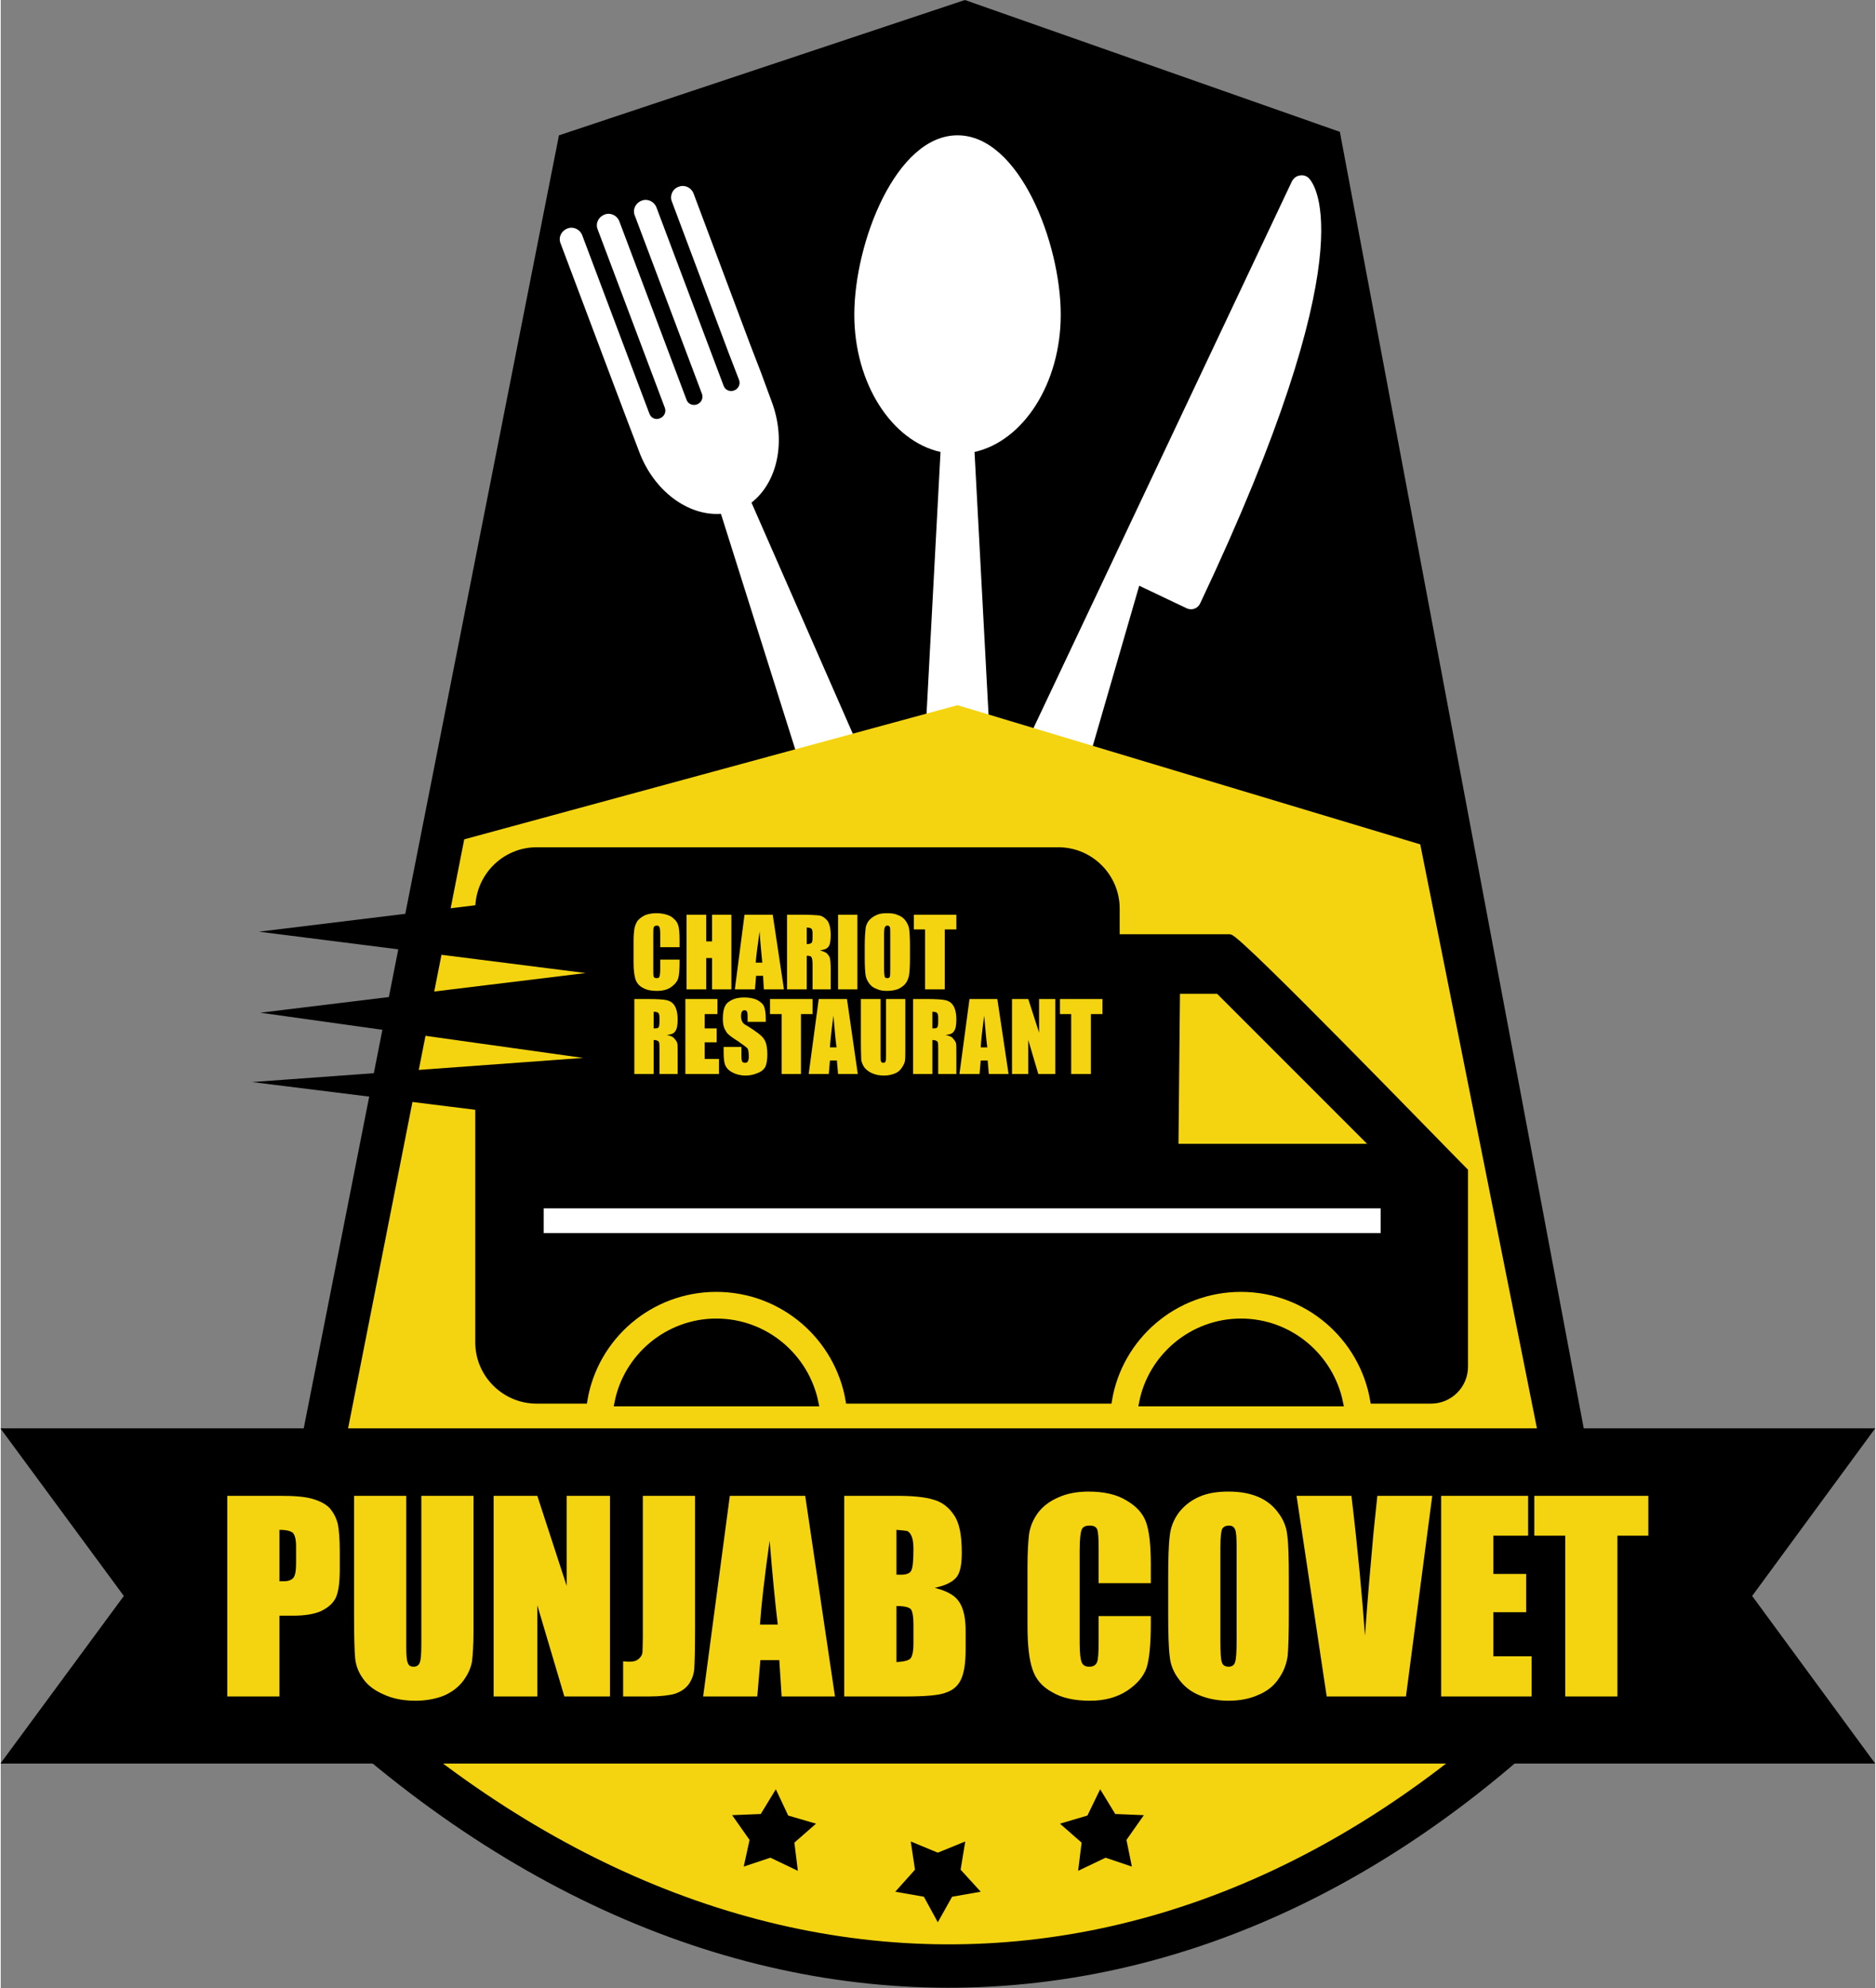
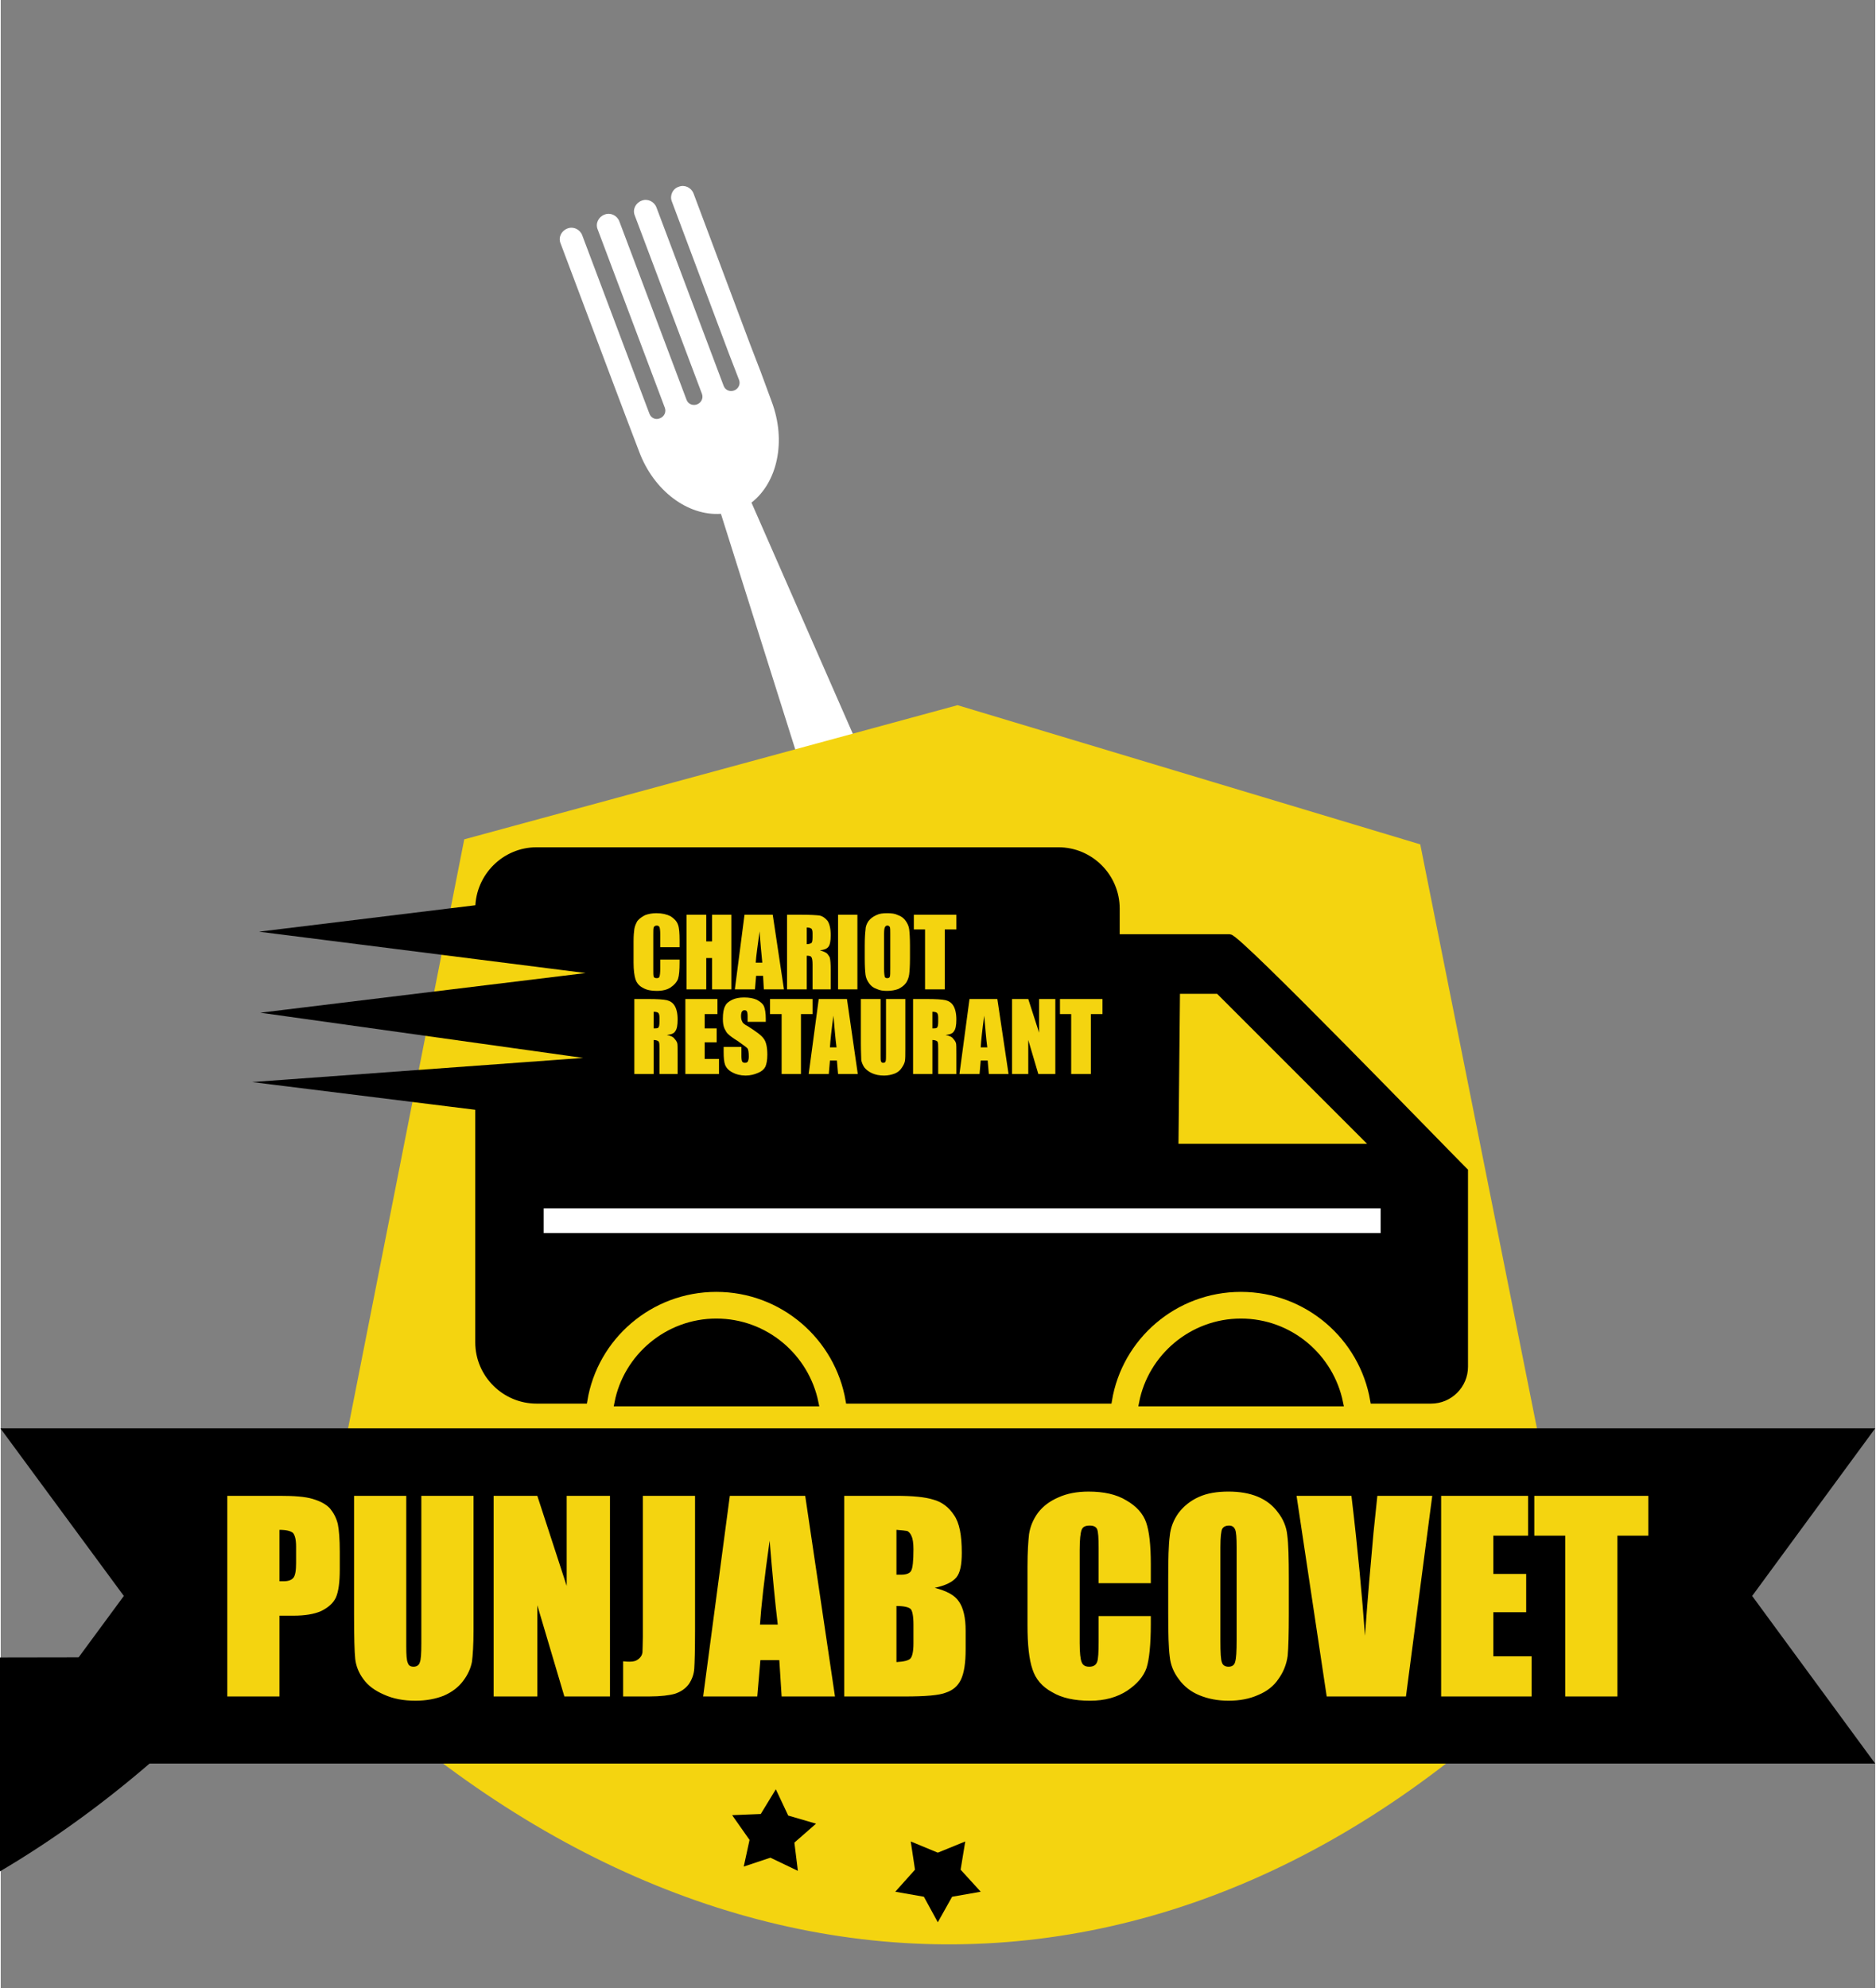
<svg xmlns="http://www.w3.org/2000/svg" xml:space="preserve" width="688px" height="729px" version="1.1" style="shape-rendering:geometricPrecision; text-rendering:geometricPrecision; image-rendering:optimizeQuality; fill-rule:evenodd; clip-rule:evenodd" viewBox="0 0 48.49 51.42">
  <rect x="0" y="0" width="48.49" height="51.42" fill="#808080" stroke="none" />
  <defs>
    <style type="text/css">
   
    .str0 {stroke:black;stroke-width:0.17;stroke-miterlimit:22.926}
    .fil0 {fill:black}
    .fil2 {fill:#F4D410}
    .fil1 {fill:white}
    .fil3 {fill:#F4D410;fill-rule:nonzero}
   
  </style>
  </defs>
  <g id="Layer_x0020_1">
    <g id="_105553566160864">
      <g>
-         <path class="fil0" d="M6.67 42.86l7.77 -39.36 10.5 -3.5 9.7 3.41 7.41 39.39c-10.47,11.54 -24.56,11.41 -35.38,0.06z" />
-         <path class="fil1" d="M33.6 4.54c0.09,-0.02 0.18,0.01 0.24,0.07 0.16,0.17 1.49,1.9 -2.81,10.99 -0.06,0.14 -0.22,0.2 -0.36,0.13l-1.22 -0.58 -2.09 7.21c0,0.01 0,0.01 0,0.01 -0.1,0.29 -0.31,0.52 -0.59,0.63 -0.27,0.12 -0.59,0.11 -0.86,-0.01 -0.52,-0.25 -0.74,-0.88 -0.5,-1.4l3.34 -7.06 0.16 -0.34 4.49 -9.5c0.04,-0.08 0.12,-0.14 0.2,-0.15z" />
-         <path class="fil1" d="M27.42 8.14c0,-1.85 -1.07,-4.64 -2.67,-4.64 -1.6,0 -2.67,2.79 -2.67,4.64 0,1.78 0.97,3.27 2.23,3.55l-0.66 12.37c0,0.04 0,0.08 0,0.12 0.03,0.61 0.55,1.07 1.16,1.04 0.6,-0.03 1.07,-0.55 1.04,-1.15l-0.66 -12.38c1.26,-0.28 2.23,-1.77 2.23,-3.55z" />
+         <path class="fil0" d="M6.67 42.86c-10.47,11.54 -24.56,11.41 -35.38,0.06z" />
        <path class="fil1" d="M17.54 4.83c-0.16,0.05 -0.24,0.23 -0.18,0.38l1.47 3.92 0.27 0.7c0.04,0.11 -0.02,0.23 -0.13,0.27 -0.11,0.04 -0.23,-0.01 -0.27,-0.12l-1.74 -4.62c-0.06,-0.15 -0.23,-0.23 -0.38,-0.17 -0.16,0.06 -0.24,0.23 -0.18,0.38l1.74 4.62c0.04,0.11 -0.02,0.23 -0.13,0.27 -0.11,0.04 -0.23,-0.01 -0.27,-0.12l-1.74 -4.62c-0.06,-0.15 -0.23,-0.23 -0.38,-0.17 -0.16,0.06 -0.24,0.23 -0.18,0.38l1.74 4.62c0.04,0.11 -0.02,0.23 -0.13,0.27 -0.11,0.05 -0.23,-0.01 -0.27,-0.12l-0.34 -0.9 -1.4 -3.72c-0.06,-0.15 -0.23,-0.23 -0.38,-0.17 -0.16,0.06 -0.24,0.23 -0.18,0.38l1.4 3.72 0.34 0.9 0.29 0.76c0.38,1.03 1.27,1.68 2.12,1.62l3.66 11.6c0.01,0.03 0.03,0.07 0.04,0.1 0.24,0.55 0.87,0.8 1.42,0.56 0.54,-0.24 0.79,-0.88 0.55,-1.42l-4.88 -11.13c0.67,-0.52 0.91,-1.59 0.52,-2.62l-0.28 -0.76 -0.27 -0.7 -1.47 -3.92c-0.06,-0.15 -0.23,-0.23 -0.38,-0.17z" />
        <path class="fil2" d="M7.89 42.5c10.08,10.24 23.01,10.55 32.95,-0.04l-4.12 -20.62 -11.97 -3.6 -12.76 3.47 -4.1 20.79z" />
        <path class="fil0 str0" d="M13.86 22l13.5 0c0.83,0 1.5,0.68 1.5,1.5l0 0.75 2.93 0c0.22,0 5.48,5.44 6.08,6.04l0 5.06c0,0.48 -0.39,0.87 -0.87,0.87l-1.49 0c-0.28,-1.64 -1.71,-2.89 -3.43,-2.89 -1.72,0 -3.15,1.25 -3.42,2.89l-1.3 0 -0.09 0 -5.33 0c-0.28,-1.64 -1.71,-2.89 -3.43,-2.89 -1.72,0 -3.15,1.25 -3.42,2.89l-1.23 0c-0.82,0 -1.5,-0.67 -1.5,-1.5l0 -6.09 -4.99 -0.62 8.5 -0.62 -8.5 -1.19 8.45 -1.03 -8.45 -1.07 4.99 -0.61c0.01,-0.82 0.68,-1.49 1.5,-1.49z" />
        <g>
          <path class="fil0 str0" d="M18.51 34.19c1.27,0 2.32,0.91 2.56,2.1l-5.11 0c0.23,-1.19 1.29,-2.1 2.55,-2.1z" />
          <path class="fil0 str0" d="M32.08 34.19c1.27,0 2.32,0.91 2.56,2.1l-5.11 0c0.23,-1.19 1.29,-2.1 2.55,-2.1z" />
        </g>
        <polygon class="fil2 str0" points="30.42,25.62 30.38,29.67 35.55,29.67 31.5,25.62 " />
        <polygon class="fil0 str0" points="34.24,45.53 6.03,45.53 0.16,45.53 3.29,41.28 0.16,37.03 6.03,37.03 34.24,37.03 48.32,37.03 45.2,41.28 48.32,45.53 " />
        <path class="fil3" d="M5.86 38.69l1.36 0c0.37,0 0.65,0.02 0.85,0.08 0.2,0.06 0.35,0.14 0.45,0.25 0.09,0.11 0.16,0.24 0.2,0.4 0.03,0.15 0.05,0.39 0.05,0.72l0 0.45c0,0.33 -0.03,0.57 -0.1,0.73 -0.07,0.15 -0.2,0.26 -0.38,0.35 -0.18,0.08 -0.42,0.12 -0.72,0.12l-0.36 0 0 2.09 -1.35 0 0 -5.19zm1.35 0.88l0 1.33c0.04,0 0.07,0 0.1,0 0.13,0 0.21,-0.03 0.26,-0.09 0.05,-0.06 0.07,-0.19 0.07,-0.38l0 -0.43c0,-0.18 -0.03,-0.29 -0.08,-0.35 -0.06,-0.05 -0.17,-0.08 -0.35,-0.08zm5.02 -0.88l0 3.47c0,0.39 -0.02,0.67 -0.04,0.82 -0.03,0.16 -0.1,0.33 -0.23,0.5 -0.12,0.16 -0.29,0.29 -0.5,0.38 -0.2,0.08 -0.45,0.13 -0.73,0.13 -0.31,0 -0.58,-0.05 -0.82,-0.16 -0.23,-0.1 -0.41,-0.23 -0.53,-0.4 -0.12,-0.16 -0.19,-0.34 -0.21,-0.52 -0.02,-0.18 -0.03,-0.57 -0.03,-1.15l0 -3.07 1.35 0 0 3.89c0,0.23 0.01,0.37 0.04,0.43 0.02,0.07 0.07,0.1 0.15,0.1 0.08,0 0.14,-0.04 0.16,-0.11 0.03,-0.07 0.04,-0.23 0.04,-0.49l0 -3.82 1.35 0zm3.53 0l0 5.19 -1.18 0 -0.7 -2.36 0 2.36 -1.13 0 0 -5.19 1.13 0 0.76 2.33 0 -2.33 1.12 0zm2.2 0l0 3.47c0,0.51 -0.01,0.85 -0.02,1 -0.01,0.15 -0.06,0.28 -0.14,0.4 -0.09,0.12 -0.21,0.2 -0.36,0.25 -0.14,0.04 -0.37,0.07 -0.67,0.07l-0.67 0 0 -0.91c0.08,0.01 0.14,0.01 0.17,0.01 0.1,0 0.17,-0.02 0.23,-0.07 0.06,-0.05 0.09,-0.1 0.1,-0.17 0,-0.07 0.01,-0.21 0.01,-0.4l0 -3.65 1.35 0zm2.85 0l0.77 5.19 -1.38 0 -0.06 -0.94 -0.49 0 -0.08 0.94 -1.4 0 0.69 -5.19 1.95 0zm-0.71 3.33c-0.07,-0.58 -0.14,-1.31 -0.21,-2.17 -0.14,0.99 -0.22,1.71 -0.25,2.17l0.46 0zm1.72 -3.33l1.34 0c0.43,0 0.75,0.03 0.97,0.1 0.22,0.06 0.4,0.2 0.53,0.4 0.14,0.2 0.2,0.52 0.2,0.97 0,0.31 -0.04,0.52 -0.14,0.64 -0.1,0.12 -0.28,0.21 -0.56,0.27 0.31,0.08 0.52,0.19 0.63,0.36 0.11,0.16 0.17,0.41 0.17,0.75l0 0.48c0,0.35 -0.04,0.61 -0.12,0.78 -0.08,0.17 -0.21,0.28 -0.39,0.34 -0.17,0.07 -0.53,0.1 -1.07,0.1l-1.56 0 0 -5.19zm1.35 0.88l0 1.16c0.05,0 0.1,0 0.13,0 0.13,0 0.22,-0.04 0.25,-0.1 0.04,-0.07 0.06,-0.25 0.06,-0.56 0,-0.16 -0.02,-0.28 -0.05,-0.34 -0.03,-0.07 -0.07,-0.11 -0.11,-0.13 -0.05,-0.01 -0.15,-0.02 -0.28,-0.03zm0 1.97l0 1.45c0.19,-0.01 0.31,-0.04 0.36,-0.09 0.05,-0.05 0.08,-0.19 0.08,-0.39l0 -0.49c0,-0.22 -0.03,-0.36 -0.07,-0.4 -0.05,-0.05 -0.17,-0.08 -0.37,-0.08zm6.58 -0.59l-1.35 0 0 -0.9c0,-0.27 -0.01,-0.43 -0.04,-0.5 -0.03,-0.06 -0.09,-0.09 -0.19,-0.09 -0.11,0 -0.18,0.03 -0.21,0.11 -0.03,0.08 -0.05,0.25 -0.05,0.52l0 2.41c0,0.25 0.02,0.42 0.05,0.49 0.03,0.08 0.09,0.12 0.2,0.12 0.1,0 0.17,-0.04 0.2,-0.12 0.03,-0.07 0.04,-0.26 0.04,-0.54l0 -0.65 1.35 0 0 0.2c0,0.54 -0.04,0.92 -0.11,1.14 -0.08,0.23 -0.25,0.42 -0.5,0.59 -0.26,0.17 -0.58,0.26 -0.96,0.26 -0.4,0 -0.73,-0.07 -0.98,-0.22 -0.26,-0.14 -0.43,-0.34 -0.51,-0.59 -0.09,-0.26 -0.13,-0.64 -0.13,-1.15l0 -1.51c0,-0.38 0.02,-0.66 0.04,-0.84 0.03,-0.19 0.1,-0.37 0.23,-0.55 0.13,-0.17 0.3,-0.3 0.53,-0.4 0.22,-0.1 0.48,-0.15 0.78,-0.15 0.39,0 0.72,0.07 0.98,0.23 0.26,0.15 0.43,0.34 0.51,0.57 0.08,0.23 0.12,0.59 0.12,1.08l0 0.49zm3.57 0.78c0,0.52 -0.01,0.89 -0.03,1.1 -0.03,0.22 -0.11,0.42 -0.24,0.6 -0.12,0.18 -0.3,0.32 -0.52,0.41 -0.22,0.1 -0.48,0.15 -0.77,0.15 -0.28,0 -0.53,-0.05 -0.75,-0.14 -0.22,-0.09 -0.4,-0.23 -0.53,-0.41 -0.14,-0.18 -0.22,-0.38 -0.24,-0.59 -0.03,-0.22 -0.04,-0.59 -0.04,-1.12l0 -0.89c0,-0.52 0.01,-0.89 0.04,-1.11 0.02,-0.22 0.1,-0.42 0.23,-0.6 0.13,-0.17 0.3,-0.31 0.52,-0.41 0.22,-0.1 0.48,-0.14 0.77,-0.14 0.28,0 0.53,0.04 0.75,0.13 0.22,0.09 0.4,0.23 0.53,0.41 0.14,0.18 0.22,0.38 0.24,0.59 0.03,0.22 0.04,0.59 0.04,1.13l0 0.89zm-1.35 -1.71c0,-0.24 -0.01,-0.4 -0.04,-0.46 -0.03,-0.07 -0.08,-0.1 -0.16,-0.1 -0.07,0 -0.13,0.02 -0.17,0.08 -0.03,0.05 -0.05,0.21 -0.05,0.48l0 2.42c0,0.31 0.01,0.49 0.04,0.56 0.02,0.07 0.08,0.11 0.17,0.11 0.09,0 0.15,-0.04 0.17,-0.12 0.03,-0.09 0.04,-0.28 0.04,-0.58l0 -2.39zm5.06 -1.33l-0.68 5.19 -2.05 0 -0.78 -5.19 1.42 0c0.17,1.43 0.28,2.64 0.35,3.62 0.07,-1 0.15,-1.88 0.22,-2.66l0.1 -0.96 1.42 0zm0.23 0l2.25 0 0 1.03 -0.9 0 0 0.99 0.85 0 0 0.99 -0.85 0 0 1.14 0.99 0 0 1.04 -2.34 0 0 -5.19zm5.36 0l0 1.03 -0.8 0 0 4.16 -1.35 0 0 -4.16 -0.8 0 0 -1.03 2.95 0z" />
        <path class="fil3" d="M17.56 24.5l-0.5 0 0 -0.34c0,-0.09 -0.01,-0.16 -0.02,-0.18 -0.01,-0.02 -0.03,-0.04 -0.07,-0.04 -0.04,0 -0.07,0.02 -0.08,0.05 -0.01,0.03 -0.01,0.09 -0.01,0.19l0 0.9c0,0.09 0,0.15 0.01,0.18 0.01,0.03 0.04,0.04 0.08,0.04 0.04,0 0.06,-0.01 0.07,-0.04 0.01,-0.03 0.02,-0.09 0.02,-0.2l0 -0.24 0.5 0 0 0.07c0,0.2 -0.01,0.34 -0.04,0.43 -0.03,0.08 -0.09,0.15 -0.19,0.22 -0.09,0.06 -0.21,0.09 -0.36,0.09 -0.14,0 -0.26,-0.02 -0.36,-0.08 -0.1,-0.05 -0.16,-0.13 -0.19,-0.22 -0.03,-0.09 -0.05,-0.24 -0.05,-0.43l0 -0.56c0,-0.14 0.01,-0.24 0.02,-0.31 0.01,-0.07 0.04,-0.14 0.08,-0.21 0.05,-0.06 0.12,-0.11 0.2,-0.15 0.08,-0.03 0.18,-0.05 0.29,-0.05 0.15,0 0.27,0.03 0.37,0.08 0.09,0.06 0.16,0.13 0.19,0.22 0.03,0.08 0.04,0.22 0.04,0.4l0 0.18zm1.34 -0.84l0 1.93 -0.5 0 0 -0.81 -0.15 0 0 0.81 -0.51 0 0 -1.93 0.51 0 0 0.69 0.15 0 0 -0.69 0.5 0zm1.07 0l0.29 1.93 -0.52 0 -0.02 -0.35 -0.18 0 -0.03 0.35 -0.52 0 0.25 -1.93 0.73 0zm-0.27 1.24c-0.02,-0.22 -0.05,-0.49 -0.07,-0.81 -0.05,0.37 -0.09,0.64 -0.1,0.81l0.17 0zm0.64 -1.24l0.36 0c0.24,0 0.4,0.01 0.48,0.02 0.09,0.02 0.15,0.07 0.21,0.14 0.05,0.08 0.08,0.2 0.08,0.37 0,0.15 -0.02,0.25 -0.06,0.3 -0.04,0.05 -0.11,0.08 -0.22,0.09 0.1,0.03 0.17,0.06 0.2,0.1 0.03,0.04 0.06,0.08 0.06,0.11 0.01,0.04 0.02,0.14 0.02,0.29l0 0.51 -0.47 0 0 -0.64c0,-0.1 -0.01,-0.17 -0.03,-0.19 -0.01,-0.03 -0.05,-0.04 -0.12,-0.04l0 0.87 -0.51 0 0 -1.93zm0.51 0.33l0 0.43c0.05,0 0.09,-0.01 0.12,-0.03 0.02,-0.01 0.03,-0.06 0.03,-0.15l0 -0.1c0,-0.06 -0.01,-0.1 -0.03,-0.12 -0.03,-0.02 -0.07,-0.03 -0.12,-0.03zm1.31 -0.33l0 1.93 -0.5 0 0 -1.93 0.5 0zm1.36 1.13c0,0.19 -0.01,0.33 -0.02,0.41 -0.01,0.08 -0.04,0.16 -0.08,0.22 -0.05,0.07 -0.12,0.12 -0.2,0.16 -0.08,0.03 -0.18,0.05 -0.29,0.05 -0.1,0 -0.19,-0.01 -0.27,-0.05 -0.09,-0.03 -0.15,-0.08 -0.2,-0.15 -0.05,-0.07 -0.08,-0.14 -0.09,-0.22 -0.01,-0.08 -0.02,-0.22 -0.02,-0.42l0 -0.33c0,-0.2 0.01,-0.33 0.02,-0.41 0,-0.08 0.03,-0.16 0.08,-0.23 0.05,-0.06 0.11,-0.11 0.2,-0.15 0.08,-0.04 0.17,-0.05 0.28,-0.05 0.11,0 0.2,0.01 0.28,0.05 0.09,0.03 0.15,0.08 0.2,0.15 0.05,0.07 0.08,0.14 0.09,0.22 0.01,0.08 0.02,0.22 0.02,0.42l0 0.33zm-0.51 -0.64c0,-0.09 0,-0.14 -0.01,-0.17 -0.01,-0.02 -0.03,-0.04 -0.06,-0.04 -0.03,0 -0.05,0.01 -0.06,0.03 -0.02,0.02 -0.03,0.08 -0.03,0.18l0 0.91c0,0.11 0.01,0.18 0.02,0.21 0.01,0.02 0.03,0.03 0.06,0.03 0.04,0 0.06,-0.01 0.07,-0.04 0.01,-0.03 0.01,-0.1 0.01,-0.22l0 -0.89zm1.71 -0.49l0 0.38 -0.3 0 0 1.55 -0.51 0 0 -1.55 -0.29 0 0 -0.38 1.1 0zm-8.33 2.18l0.35 0c0.24,0 0.4,0.01 0.49,0.03 0.08,0.02 0.15,0.06 0.2,0.14 0.05,0.08 0.08,0.2 0.08,0.36 0,0.15 -0.02,0.25 -0.06,0.3 -0.03,0.06 -0.11,0.09 -0.22,0.1 0.1,0.02 0.17,0.05 0.2,0.1 0.04,0.04 0.06,0.08 0.07,0.11 0.01,0.03 0.01,0.13 0.01,0.29l0 0.51 -0.47 0 0 -0.65c0,-0.1 0,-0.16 -0.02,-0.19 -0.02,-0.02 -0.06,-0.04 -0.13,-0.04l0 0.88 -0.5 0 0 -1.94zm0.5 0.33l0 0.43c0.06,0 0.1,0 0.12,-0.02 0.02,-0.02 0.03,-0.07 0.03,-0.15l0 -0.11c0,-0.06 -0.01,-0.1 -0.03,-0.12 -0.02,-0.02 -0.06,-0.03 -0.12,-0.03zm0.82 -0.33l0.83 0 0 0.39 -0.33 0 0 0.37 0.31 0 0 0.36 -0.31 0 0 0.43 0.37 0 0 0.39 -0.87 0 0 -1.94zm2.08 0.59l-0.47 0 0 -0.15c0,-0.06 -0.01,-0.11 -0.02,-0.12 -0.01,-0.02 -0.03,-0.03 -0.06,-0.03 -0.03,0 -0.05,0.01 -0.07,0.04 -0.01,0.02 -0.02,0.06 -0.02,0.11 0,0.06 0.01,0.11 0.03,0.14 0.01,0.04 0.06,0.08 0.14,0.12 0.22,0.14 0.36,0.24 0.42,0.33 0.06,0.08 0.09,0.22 0.09,0.41 0,0.14 -0.02,0.24 -0.05,0.31 -0.03,0.06 -0.09,0.12 -0.19,0.16 -0.09,0.04 -0.2,0.07 -0.32,0.07 -0.13,0 -0.25,-0.03 -0.34,-0.08 -0.1,-0.05 -0.16,-0.12 -0.19,-0.19 -0.03,-0.08 -0.04,-0.19 -0.04,-0.34l0 -0.13 0.46 0 0 0.24c0,0.07 0.01,0.12 0.02,0.14 0.02,0.02 0.04,0.03 0.07,0.03 0.04,0 0.06,-0.01 0.08,-0.04 0.01,-0.03 0.02,-0.06 0.02,-0.12 0,-0.11 -0.01,-0.19 -0.04,-0.22 -0.04,-0.04 -0.12,-0.09 -0.24,-0.18 -0.13,-0.08 -0.21,-0.14 -0.25,-0.18 -0.04,-0.03 -0.07,-0.09 -0.1,-0.15 -0.03,-0.07 -0.04,-0.15 -0.04,-0.25 0,-0.15 0.02,-0.26 0.06,-0.33 0.03,-0.07 0.1,-0.12 0.18,-0.16 0.08,-0.04 0.19,-0.06 0.31,-0.06 0.13,0 0.24,0.02 0.33,0.06 0.09,0.05 0.15,0.1 0.18,0.16 0.03,0.07 0.05,0.18 0.05,0.33l0 0.08zm1.21 -0.59l0 0.39 -0.3 0 0 1.55 -0.5 0 0 -1.55 -0.3 0 0 -0.39 1.1 0zm0.89 0l0.28 1.94 -0.51 0 -0.03 -0.35 -0.18 0 -0.03 0.35 -0.52 0 0.26 -1.94 0.73 0zm-0.27 1.25c-0.03,-0.22 -0.05,-0.49 -0.08,-0.82 -0.05,0.37 -0.08,0.64 -0.09,0.82l0.17 0zm1.78 -1.25l0 1.3c0,0.14 0,0.24 -0.01,0.3 -0.01,0.06 -0.04,0.12 -0.09,0.19 -0.04,0.06 -0.1,0.11 -0.18,0.14 -0.08,0.03 -0.17,0.05 -0.27,0.05 -0.12,0 -0.22,-0.02 -0.31,-0.06 -0.09,-0.04 -0.15,-0.09 -0.2,-0.15 -0.04,-0.06 -0.07,-0.13 -0.08,-0.19 0,-0.07 -0.01,-0.21 -0.01,-0.43l0 -1.15 0.51 0 0 1.45c0,0.09 0,0.14 0.01,0.16 0.01,0.03 0.03,0.04 0.06,0.04 0.03,0 0.05,-0.01 0.06,-0.04 0.01,-0.03 0.01,-0.09 0.01,-0.18l0 -1.43 0.5 0zm0.2 0l0.35 0c0.24,0 0.4,0.01 0.49,0.03 0.08,0.02 0.15,0.06 0.2,0.14 0.05,0.08 0.08,0.2 0.08,0.36 0,0.15 -0.02,0.25 -0.06,0.3 -0.03,0.06 -0.11,0.09 -0.22,0.1 0.1,0.02 0.17,0.05 0.2,0.1 0.04,0.04 0.06,0.08 0.07,0.11 0.01,0.03 0.01,0.13 0.01,0.29l0 0.51 -0.47 0 0 -0.65c0,-0.1 0,-0.16 -0.02,-0.19 -0.02,-0.02 -0.06,-0.04 -0.13,-0.04l0 0.88 -0.5 0 0 -1.94zm0.5 0.33l0 0.43c0.06,0 0.1,0 0.12,-0.02 0.02,-0.02 0.03,-0.07 0.03,-0.15l0 -0.11c0,-0.06 -0.01,-0.1 -0.03,-0.12 -0.02,-0.02 -0.06,-0.03 -0.12,-0.03zm1.68 -0.33l0.29 1.94 -0.51 0 -0.03 -0.35 -0.18 0 -0.03 0.35 -0.52 0 0.26 -1.94 0.72 0zm-0.26 1.25c-0.03,-0.22 -0.05,-0.49 -0.08,-0.82 -0.05,0.37 -0.08,0.64 -0.09,0.82l0.17 0zm1.76 -1.25l0 1.94 -0.44 0 -0.26 -0.88 0 0.88 -0.42 0 0 -1.94 0.42 0 0.28 0.87 0 -0.87 0.42 0zm1.22 0l0 0.39 -0.3 0 0 1.55 -0.51 0 0 -1.55 -0.29 0 0 -0.39 1.1 0z" />
        <polygon class="fil1 str0" points="13.96,31.17 35.78,31.17 35.78,31.98 13.96,31.98 " />
      </g>
      <g>
        <polygon class="fil0" points="19.66,46.92 20.05,46.28 20.37,46.96 21.09,47.17 20.53,47.66 20.62,48.39 19.91,48.05 19.22,48.28 19.37,47.59 18.92,46.95 " />
        <polygon class="fil0" points="23.54,47.63 24.24,47.92 24.95,47.63 24.83,48.36 25.35,48.93 24.61,49.06 24.24,49.72 23.88,49.06 23.14,48.93 23.65,48.36 " />
-         <polygon class="fil0" points="28.11,46.96 28.44,46.28 28.83,46.92 29.57,46.95 29.12,47.59 29.26,48.28 28.58,48.05 27.87,48.39 27.96,47.66 27.4,47.17 " />
      </g>
    </g>
  </g>
</svg>